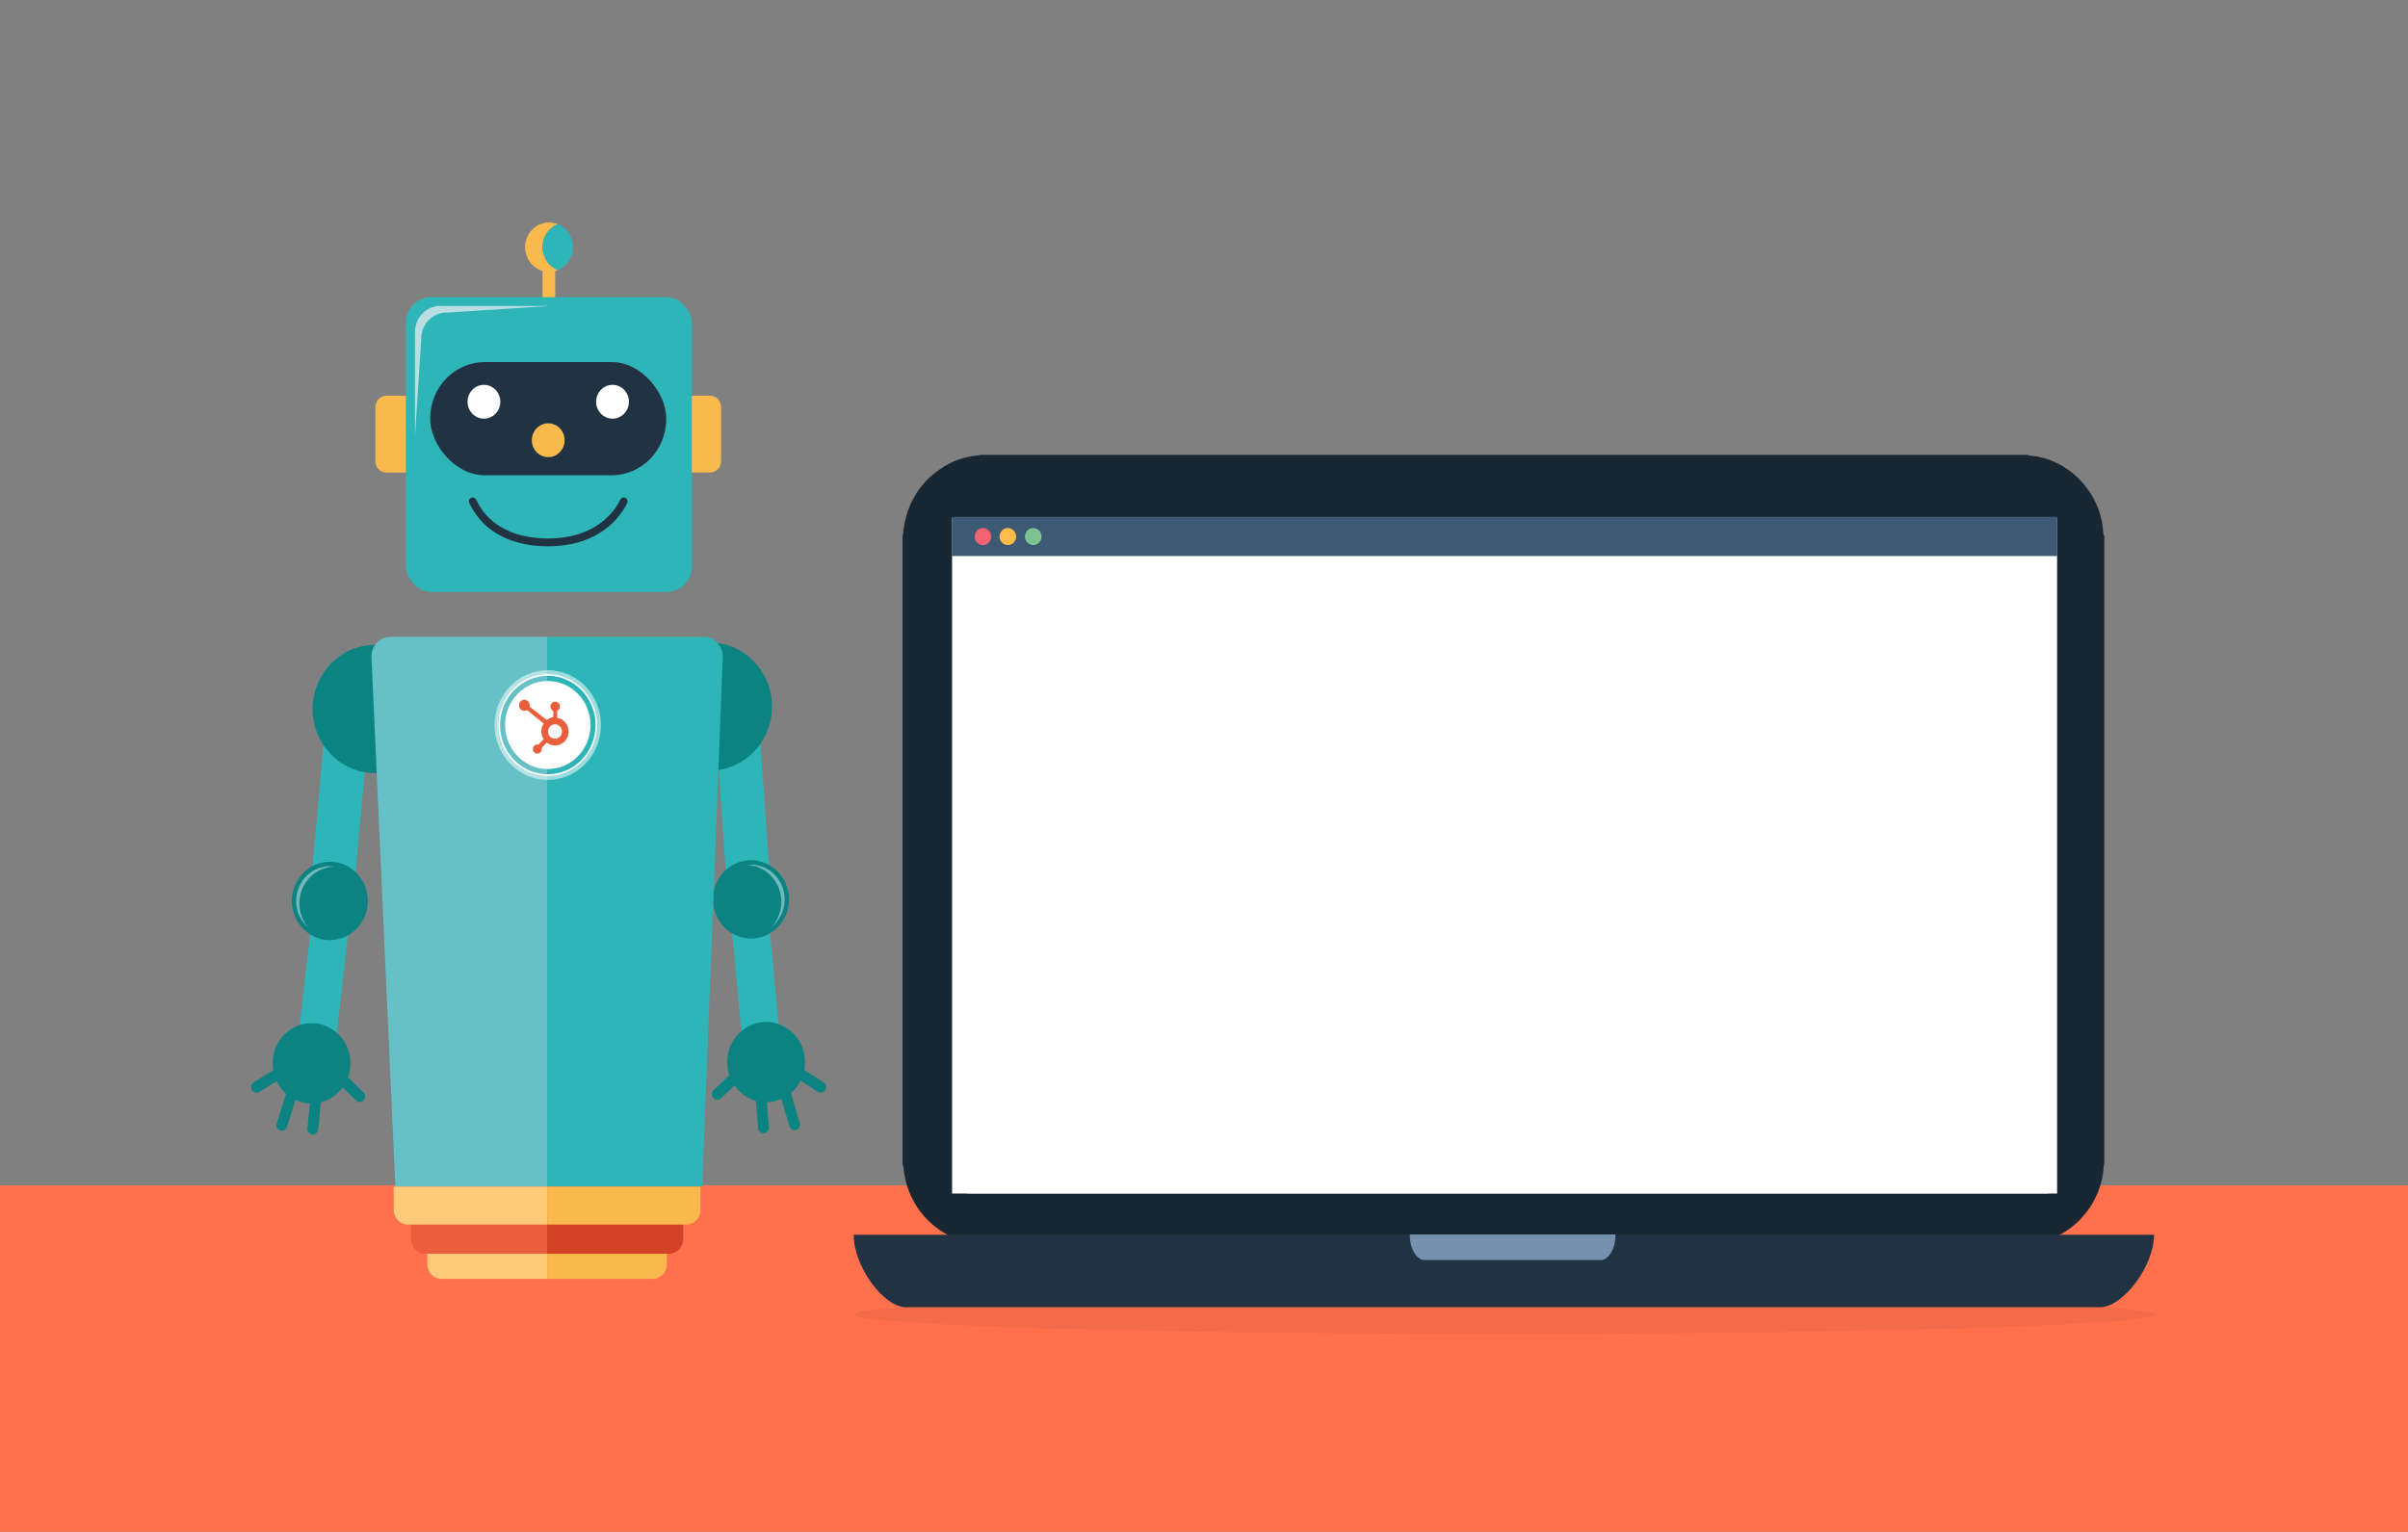
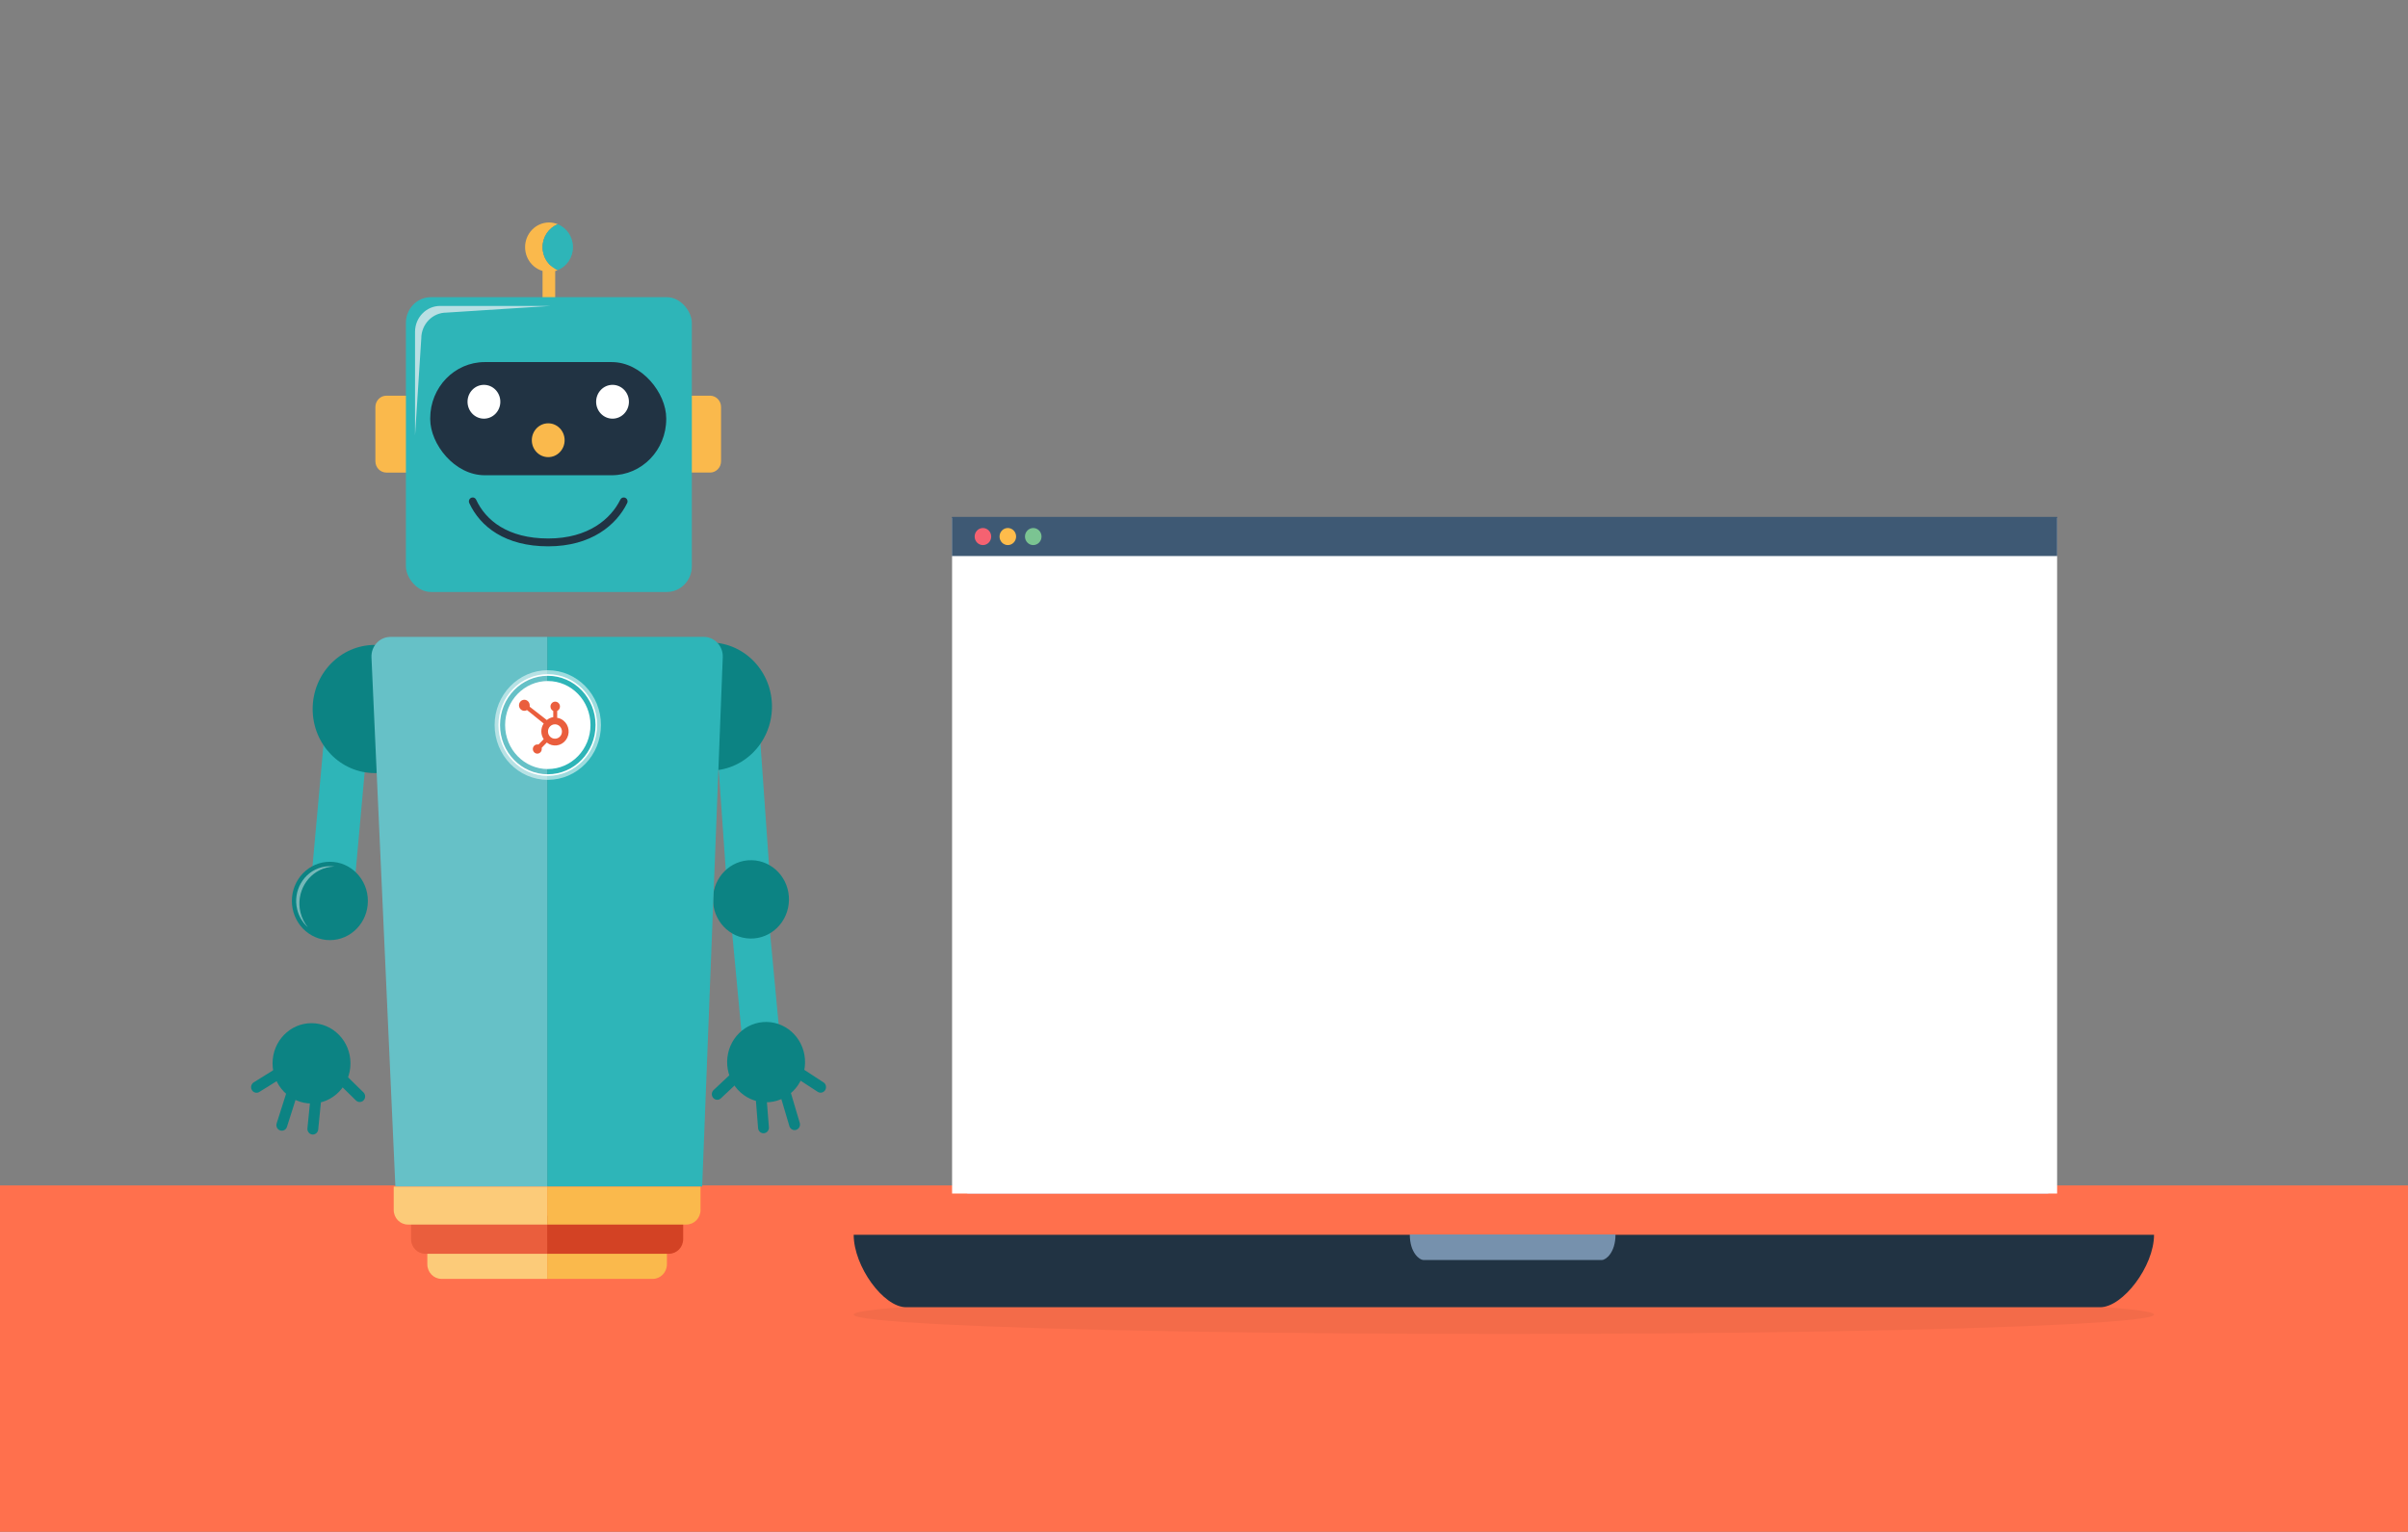
<svg xmlns="http://www.w3.org/2000/svg" id="hubspot_header_1188x756px_less_animation" viewBox="0 0 1188.1 756" shape-rendering="geometricPrecision" text-rendering="geometricPrecision" width="1188.1" height="756">
  <rect x="0" y="0" width="1188.1" height="756" fill="#808080" stroke="none" />
  <style>
#hubspot_header_1188x756px_less_animation-s-g4 {animation: hubspot_header_1188x756px_less_animation-s-g4_c_o 9000ms linear 1 normal forwards}@keyframes hubspot_header_1188x756px_less_animation-s-g4_c_o { 0% {opacity: 0} 33.333% {opacity: 0} 55.556% {opacity: 1} 100% {opacity: 1}} #hubspot_header_1188x756px_less_animation-s-circle7 {animation: hubspot_header_1188x756px_less_animation-s-circle7_c_o 9000ms linear 1 normal forwards}@keyframes hubspot_header_1188x756px_less_animation-s-circle7_c_o { 0% {opacity: 0} 60% {opacity: 0} 80% {opacity: 1} 100% {opacity: 1}} #hubspot_header_1188x756px_less_animation-s-g6 {animation: hubspot_header_1188x756px_less_animation-s-g6_c_o 9000ms linear 1 normal forwards}@keyframes hubspot_header_1188x756px_less_animation-s-g6_c_o { 0% {opacity: 0} 60% {opacity: 0} 80% {opacity: 1} 100% {opacity: 1}} #hubspot_header_1188x756px_less_animation-s-g13 {animation: hubspot_header_1188x756px_less_animation-s-g13_c_o 9000ms linear 1 normal forwards}@keyframes hubspot_header_1188x756px_less_animation-s-g13_c_o { 0% {opacity: 0} 60% {opacity: 0} 80% {opacity: 1} 100% {opacity: 1}} #hubspot_header_1188x756px_less_animation-s-path34 {animation: hubspot_header_1188x756px_less_animation-s-path34_c_o 9000ms linear 1 normal forwards}@keyframes hubspot_header_1188x756px_less_animation-s-path34_c_o { 0% {opacity: 0} 60% {opacity: 0} 80% {opacity: 1} 100% {opacity: 1}} #hubspot_header_1188x756px_less_animation-s-path35 {animation: hubspot_header_1188x756px_less_animation-s-path35_c_o 9000ms linear 1 normal forwards}@keyframes hubspot_header_1188x756px_less_animation-s-path35_c_o { 0% {opacity: 0} 60% {opacity: 0} 80% {opacity: 1} 100% {opacity: 1}} #hubspot_header_1188x756px_less_animation-s-circle11 {animation: hubspot_header_1188x756px_less_animation-s-circle11_c_o 9000ms linear 1 normal forwards}@keyframes hubspot_header_1188x756px_less_animation-s-circle11_c_o { 0% {opacity: 0} 60% {opacity: 0} 80% {opacity: 1} 100% {opacity: 1}} #hubspot_header_1188x756px_less_animation-u-hubspot_sprocket_white_-2 {animation: hubspot_header_1188x756px_less_animation-u-hubspot_sprocket_white_-2_c_o 9000ms linear 1 normal forwards}@keyframes hubspot_header_1188x756px_less_animation-u-hubspot_sprocket_white_-2_c_o { 0% {opacity: 0} 60% {opacity: 0} 80% {opacity: 1} 100% {opacity: 1}} #hubspot_header_1188x756px_less_animation-s-g14_to {animation: hubspot_header_1188x756px_less_animation-s-g14_to__to 9000ms linear 1 normal forwards}@keyframes hubspot_header_1188x756px_less_animation-s-g14_to__to { 0% {transform: translate(244.305px,398.432px)} 32.222% {transform: translate(244.305px,441.279px)} 66.667% {transform: translate(244.305px,380.841px)} 100% {transform: translate(244.305px,441.279px)}} #hubspot_header_1188x756px_less_animation-u-ebene_15_tr {animation: hubspot_header_1188x756px_less_animation-u-ebene_15_tr__tr 9000ms linear 1 normal forwards}@keyframes hubspot_header_1188x756px_less_animation-u-ebene_15_tr__tr { 0% {transform: translate(333.186px,340.846px) rotate(0.998deg)} 18.889% {transform: translate(333.186px,340.846px) rotate(0.998deg)} 40% {transform: translate(333.186px,340.846px) rotate(-30.523deg)} 64.444% {transform: translate(333.186px,340.846px) rotate(-10.895deg)} 100% {transform: translate(333.186px,340.846px) rotate(-10.895deg)}} #hubspot_header_1188x756px_less_animation-s-line5 {animation: hubspot_header_1188x756px_less_animation-s-line5_c_o 9000ms linear 1 normal forwards}@keyframes hubspot_header_1188x756px_less_animation-s-line5_c_o { 0% {opacity: 0} 48.889% {opacity: 0} 60% {opacity: 1} 100% {opacity: 1}} #hubspot_header_1188x756px_less_animation-s-line6 {animation: hubspot_header_1188x756px_less_animation-s-line6_c_o 9000ms linear 1 normal forwards}@keyframes hubspot_header_1188x756px_less_animation-s-line6_c_o { 0% {opacity: 0} 48.889% {opacity: 0} 60% {opacity: 1} 100% {opacity: 1}} #hubspot_header_1188x756px_less_animation-s-line7 {animation: hubspot_header_1188x756px_less_animation-s-line7_c_o 9000ms linear 1 normal forwards}@keyframes hubspot_header_1188x756px_less_animation-s-line7_c_o { 0% {opacity: 0} 75.556% {opacity: 0} 86.667% {opacity: 1} 100% {opacity: 1}} #hubspot_header_1188x756px_less_animation-s-line8 {animation: hubspot_header_1188x756px_less_animation-s-line8_c_o 9000ms linear 1 normal forwards}@keyframes hubspot_header_1188x756px_less_animation-s-line8_c_o { 0% {opacity: 0} 75.556% {opacity: 0} 86.667% {opacity: 1} 100% {opacity: 1}}
</style>
  <g id="hubspot_header_1188x756px_less_animation-s-g1" transform="matrix(.861 0 0 0.888 62.881 16.655)">
    <g id="hubspot_header_1188x756px_less_animation-u-ebene_12" transform="matrix(1.373 0 0 2.283-152.112-1614.043)">
      <rect id="hubspot_header_1188x756px_less_animation-s-rect1" width="1118.18" height="134.08" rx="0" ry="0" transform="translate(0 987.35)" fill="#ff704d" />
    </g>
    <g id="hubspot_header_1188x756px_less_animation-u-ebene_10" transform="matrix(1.018 0 0 1.018 51.444-370.296)">
      <g id="hubspot_header_1188x756px_less_animation-s-g2">
-         <path id="hubspot_header_1188x756px_less_animation-s-path1" d="M1062.28,638.07v342.17c0,.49-.25.93-.29,1.42-.25,2.01-.29,4.02-.69,5.98-4.36,21.58-23.38,37.04-45.39,36.91h-582.77c-3.12.03-6.24-.23-9.31-.78-20.32-3.68-35.68-20.47-37.55-41.03-.11-.67-.28-1.32-.49-1.96v-343.15c.14-.26.26-.54.34-.83c0-1.52.29-2.99.59-4.51c2.05-12.55,9.27-23.66,19.9-30.64c6.53-4.53,14.18-7.19,22.11-7.7.3-.08.6-.17.88-.29h589.09c.34.12.68.21,1.03.29c1.81.25,3.63.39,5.44.74c9.44,1.86,18.04,6.7,24.51,13.82c7.3,7.7,11.58,17.78,12.06,28.38.15.4.33.8.54,1.18Z" fill="#192733" />
        <rect id="hubspot_header_1188x756px_less_animation-s-rect2" width="608.51" height="368.79" rx="0" ry="0" transform="translate(422.2 628.16)" fill="#c4c1e4" />
        <rect id="hubspot_header_1188x756px_less_animation-s-rect3" width="622.04" height="368.79" rx="0" ry="0" transform="translate(413.67 628.16)" fill="#fff" />
        <rect id="hubspot_header_1188x756px_less_animation-s-rect4" width="622.18" height="21.37" rx="0" ry="0" transform="translate(413.58 627.53)" fill="#3e5974" />
        <circle id="hubspot_header_1188x756px_less_animation-s-circle1" r="4.66" transform="translate(431.03 638.26)" fill="#f56271" />
        <circle id="hubspot_header_1188x756px_less_animation-s-circle2" r="4.66" transform="translate(445.05 638.26)" fill="#ffbc4b" />
        <circle id="hubspot_header_1188x756px_less_animation-s-circle3" r="4.66" transform="translate(459.36 638.26)" fill="#7bc492" />
        <g id="hubspot_header_1188x756px_less_animation-s-g3" opacity="0.05">
          <ellipse id="hubspot_header_1188x756px_less_animation-s-ellipse1" rx="366" ry="10.59" transform="translate(724.28 1063.04)" />
        </g>
        <path id="hubspot_header_1188x756px_less_animation-s-path2" d="M387.74,1059.02h672.23c12.7,0,30.3-22.3,30.3-39.56h-731.99c0,17.26,16.77,39.56,29.46,39.56Z" fill="#213343" />
        <path id="hubspot_header_1188x756px_less_animation-s-path3" d="M731.33,1019.31h-60c0,10.1,5.59,13.92,7.55,13.92h100.64c2.01,0,7.6-3.82,7.6-13.92h-55.79Z" fill="#7691ad" />
      </g>
    </g>
    <g id="hubspot_header_1188x756px_less_animation-u-ebene_11" transform="matrix(1.018 0 0 1.018 71.576-369.125)">
      <g id="hubspot_header_1188x756px_less_animation-s-g4" opacity="0">
        <g id="hubspot_header_1188x756px_less_animation-s-g5">
          <circle id="hubspot_header_1188x756px_less_animation-s-circle4" r="68.49" transform="translate(602.93 740.58)" fill="#b9dfe3" />
          <path id="hubspot_header_1188x756px_less_animation-s-path4" d="M604.43,762.19v0c-4.33,0-8.58-1.16-12.33-3.33v13.61h24.97v-13.78c-3.82,2.29-8.19,3.5-12.64,3.5Z" fill="#f9ccc2" />
          <path id="hubspot_header_1188x756px_less_animation-s-path5" style="isolation:isolate" d="M592.1,767.69l1.96,1.94c1.07,1.06,2.69,1.33,4.05.67.61-.32.8-.63.72-.97-.2-1.06.2-2.14,1.03-2.82l.15-.13c.55-.57.54-1.47-.03-2.03-.17-.17-.39-.29-.62-.35-2.31-.74-4.31-2.22-5.69-4.21-.53-.25-1.05-.53-1.56-.82v8.72Z" opacity="0.31" fill="#ee795c" />
          <path id="hubspot_header_1188x756px_less_animation-s-path6" style="isolation:isolate" d="M604.43,762.19v0c-4.33,0-8.58-1.16-12.33-3.33v.7c5.65,5.12,17.19,4.64,17.19,4.64c2.6.11,5.21-.08,7.77-.57v-4.93c-3.82,2.29-8.19,3.5-12.64,3.5Z" opacity="0.68" fill="#ee795c" />
          <path id="hubspot_header_1188x756px_less_animation-s-path7" d="M604.43,690.1v0c-13.67,0-24.76,11.08-24.76,24.76v22.59c0,13.67,11.08,24.76,24.76,24.76v0c13.66-.01,24.73-11.09,24.73-24.76v-22.59c0-13.66-11.07-24.74-24.73-24.76Z" fill="#f9ccc2" />
          <path id="hubspot_header_1188x756px_less_animation-s-path8" style="isolation:isolate" d="M604.41,690.06v0c-2.27,0-4.53.3-6.72.91c10.66,3.02,18.03,12.75,18.03,23.83v22.65c0,11.08-7.37,20.81-18.03,23.83c2.19.61,4.45.92,6.72.93v0c13.66-.01,24.73-11.09,24.73-24.76v-22.65c0-13.66-11.07-24.73-24.73-24.73Z" opacity="0.31" fill="#ee795c" />
          <path id="hubspot_header_1188x756px_less_animation-s-path9" style="isolation:isolate" d="M599.86,729.73c.17,2.54,2.37,4.46,4.92,4.29c2.3-.16,4.14-1.99,4.29-4.29h-9.21Z" opacity="0.31" fill="#ee795c" />
          <path id="hubspot_header_1188x756px_less_animation-s-path10" d="M617.81,765.82c-7.59,6.95-19.23,6.95-26.82,0-13.84,5.2-23.44,17.92-24.65,32.66c23.38,14.78,53.34,14.04,75.97-1.85-1.86-14-11.28-25.85-24.5-30.8Z" fill="#545ea6" />
          <path id="hubspot_header_1188x756px_less_animation-s-path11" d="M604.39,774.25c6.08,0,11.82-2.77,15.59-7.54-.72-.32-1.43-.61-2.11-.88-7.59,6.95-19.23,6.95-26.82,0-.74.27-1.45.57-2.11.88c3.73,4.73,9.42,7.51,15.44,7.54Z" fill="#8285c0" />
          <path id="hubspot_header_1188x756px_less_animation-s-path12" style="isolation:isolate" d="M579.69,730.95c0,0,.36-.59.78-1.39.88-1.67,2.58-2.75,4.47-2.84c1.39-.06,2.65-.87,3.29-2.11c0,0,4.66-3.29,8.01-1.58.97.51,2.17.13,2.67-.84.08-.15.13-.3.17-.47.4-2.09.4-4.23,0-6.32-1.43-.94-3.09-1.46-4.8-1.52-.87,0-1.73.16-2.53.48-.72.27-2.11.4-3.9-1.29-2.25-.84-4.75.3-5.58,2.55-.13.35-.22.72-.25,1.09c0,0-1.9,1.81-2.32,14.22Z" opacity="0.31" fill="#ee795c" />
          <path id="hubspot_header_1188x756px_less_animation-s-path13" d="M611.72,742.33c0,0-1.03-2.11,2.61-1.96c1.62.14,3.26.07,4.87-.19c2.11-.4,5.65,0,7.98,4.61c0,0,2.21,7.61-10.81,3.18.08,0,3.03-2.7-4.66-5.65Z" fill="#f9ccc2" />
          <path id="hubspot_header_1188x756px_less_animation-s-path14" style="isolation:isolate" d="M592.76,709.8c-.09-1.48-1.36-2.6-2.83-2.51s-2.6,1.36-2.51,2.83c.07,1.11.82,2.07,1.89,2.4.01.28.12.55.29.76.47.62,1.36.74,1.98.27.53-.4.71-1.12.42-1.72.53-.54.8-1.27.76-2.02Z" opacity="0.31" fill="#ee795c" />
          <path id="hubspot_header_1188x756px_less_animation-s-path15" d="M621.68,710.09v19.15c.02,2.4,1.98,4.34,4.38,4.34v0c2.42,0,4.38-1.96,4.38-4.38v0-19.11h-8.76Z" fill="#0c8383" />
          <path id="hubspot_header_1188x756px_less_animation-s-path16" d="M577.78,713.86v15.36c.03,2.43,2.02,4.37,4.45,4.36v0c2.43-.01,4.39-1.98,4.4-4.4v-15.32h-8.85Z" fill="#0c8383" />
          <path id="hubspot_header_1188x756px_less_animation-s-path17" d="M632.79,749.62c3.52-3.67,3.99-9.31,1.12-13.5c3.42-4.64,2.57-11.14-1.92-14.75v-7.08c-.05-4.51-1.22-8.93-3.41-12.87v0l-.42-.76v-.11c-.11-.21-.23-.41-.36-.61v-.13c-.29-.48-.61-.95-.93-1.39v-.13l-.65-.53v0c-.17-.21-.34-.44-.53-.65v0c-.15-.19-.32-.36-.48-.55v-.13c-.36-.42-.74-.8-1.14-1.2l-.13-.11c-.15-.17-.32-.32-.48-.48l-.13-.11-.61-.55v0l-.61-.51-.15-.13-.51-.38v0c.15-9.07-7.08-16.55-16.16-16.71-.15,0-.3,0-.45,0v0c-9.06,0-16.41,7.33-16.43,16.39-6.78,5.12-10.77,13.12-10.77,21.62v8.76l3.94-7.82c7.18,8.06,19.54,8.78,27.6,1.6.56-.5,1.1-1.03,1.6-1.6l.19,2.76c5.01,3.88,12.01,3.88,17.02,0c0,0,1.35,1.88,1.26,1.85v17.53c-.04,8.31-4.26,16.05-11.23,20.58v0l-1.07.65v0l-1.12.63v0v2.57c0,2.08-.68,4.1-1.94,5.75l-.32.42c-.67.88-1.49,1.64-2.42,2.25-3.07,2.06-4.53,5.82-3.67,9.42.15,4.74,4.02,8.52,8.76,8.55v0c12.54-.06,22.67-10.24,22.67-22.77v0c.05-5.87-2.16-11.53-6.15-15.82Zm-20.6,29.77" fill="#2eb5b8" />
-           <path id="hubspot_header_1188x756px_less_animation-s-path18" d="M629.24,721.38v0c1.82,0,3.3,1.48,3.3,3.31v10.15c0,1.83-1.48,3.31-3.3,3.31v0c-1.82,0-3.3-1.48-3.3-3.31v-10.15c0-1.83,1.48-3.31,3.3-3.31Z" fill="#f9ccc2" />
          <path id="hubspot_header_1188x756px_less_animation-s-path19" style="isolation:isolate" d="M629.24,721.38v0c1.82,0,3.3,1.48,3.3,3.31v10.15c0,1.83-1.48,3.31-3.3,3.31v0c-1.82,0-3.3-1.48-3.3-3.31v-10.15c0-1.83,1.48-3.31,3.3-3.31Z" opacity="0.31" fill="#ee795c" />
          <circle id="hubspot_header_1188x756px_less_animation-s-circle5" r="2.3" transform="translate(629.25 736.66)" fill="#213343" />
          <path id="hubspot_header_1188x756px_less_animation-s-path20" d="M579.6,721.38v0c1.82,0,3.3,1.48,3.3,3.31v10.15c0,1.83-1.48,3.31-3.3,3.31v0c-1.82,0-3.3-1.48-3.3-3.31v-10.15c0-1.83,1.48-3.31,3.3-3.31Z" fill="#f9ccc2" />
          <circle id="hubspot_header_1188x756px_less_animation-s-circle6" r="2.3" transform="translate(579.44 736.66)" fill="#213343" />
          <path id="hubspot_header_1188x756px_less_animation-s-path21" d="M602.93,810.63c-38.69,0-70.05-31.36-70.05-70.05s31.36-70.05,70.05-70.05s70.05,31.36,70.05,70.05c-.03,38.67-31.38,70.02-70.05,70.05Zm0-136.94c-36.98,0-66.96,29.98-66.96,66.96s29.98,66.96,66.96,66.96s66.96-29.98,66.96-66.96v0c-.01-36.98-29.97-66.97-66.96-67.02v.06Z" fill="#e8eff5" />
          <path id="hubspot_header_1188x756px_less_animation-s-path22" d="M645.55,710.2c2.95-.52,5.26-2.81,5.81-5.75.03-.06.1-.09.17-.07.03.01.05.04.07.07.55,2.94,2.87,5.23,5.81,5.75.06.03.09.1.07.17-.01.03-.04.05-.07.07-2.95.53-5.27,2.83-5.81,5.77-.03.06-.1.09-.17.07-.03-.01-.05-.04-.07-.07-.54-2.95-2.86-5.26-5.81-5.79-.06-.04-.07-.12-.04-.18c0-.01.02-.03.04-.04Z" fill="#8285c0" />
          <path id="hubspot_header_1188x756px_less_animation-s-path23" d="M635.21,716.73c2.94-.52,5.26-2.81,5.81-5.75c0-.15.19-.15.21,0c.56,2.94,2.87,5.23,5.81,5.75.06.03.09.1.07.17-.01.03-.04.05-.07.07-2.97.53-5.29,2.85-5.84,5.81c0,.06-.05.11-.11.1-.06,0-.1-.05-.1-.1-.55-2.94-2.87-5.24-5.81-5.77-.08,0-.13-.07-.13-.15s.07-.13.15-.13Z" fill="#545ea6" />
          <path id="hubspot_header_1188x756px_less_animation-s-path24" d="M644.56,726.23c2.95-.53,5.26-2.83,5.81-5.77.03-.06.1-.09.17-.07.03.01.05.04.07.07.55,2.94,2.87,5.24,5.81,5.77.06,0,.11.05.1.11c0,.06-.05.1-.1.1-2.95.53-5.26,2.83-5.81,5.77-.03.06-.1.09-.17.07-.03-.01-.05-.04-.07-.07-.55-2.94-2.87-5.24-5.81-5.77-.06,0-.11-.05-.1-.11c0-.06.05-.1.1-.1Z" fill="#fff" />
        </g>
        <path id="hubspot_header_1188x756px_less_animation-s-path25" d="M894.17,692.83h-214.94l24.42,25.96v59.05c0,9.4,7.62,17.02,17.02,17.02h173.51c9.4,0,17.02-7.62,17.02-17.02v-67.99c0-9.4-7.62-17.02-17.02-17.02Z" fill="#dae2eb" />
      </g>
      <circle id="hubspot_header_1188x756px_less_animation-s-circle7" r="68.49" transform="translate(841.14 896.35)" opacity="0" fill="#ffeac8" />
      <g id="hubspot_header_1188x756px_less_animation-s-g6" transform="translate(0 0.64)" opacity="0">
        <g id="hubspot_header_1188x756px_less_animation-s-g7">
          <g id="hubspot_header_1188x756px_less_animation-s-g8">
            <g id="hubspot_header_1188x756px_less_animation-s-g9">
              <path id="hubspot_header_1188x756px_less_animation-s-path26" d="M806.92,877.41h1.89v17.23h-1.89c-3.41,0-6.19-2.77-6.19-6.19v-4.86c0-3.41,2.77-6.19,6.19-6.19Z" fill="#fab94c" />
              <path id="hubspot_header_1188x756px_less_animation-s-path27" d="M878.73,877.41h1.89v17.23h-1.89c-3.41,0-6.19-2.77-6.19-6.19v-4.86c0-3.41,2.77-6.19,6.19-6.19Z" transform="matrix(-1 0 0-1 1753.17 1772.05)" fill="#fab94c" />
              <rect id="hubspot_header_1188x756px_less_animation-s-rect5" width="2.92" height="7.84" rx="0" ry="0" transform="translate(839.37 848.27)" fill="#fab94c" />
              <g id="hubspot_header_1188x756px_less_animation-s-g10">
                <rect id="hubspot_header_1188x756px_less_animation-s-rect6" width="66.08" height="66.08" rx="14.05" ry="14.05" transform="translate(807.79 855.33)" fill="#2eb5b8" />
                <path id="hubspot_header_1188x756px_less_animation-s-path28" d="M811.34,864.59c0-3.21,2.6-5.8,5.8-5.8l24.14-1.5h-25.59c-3.21,0-5.8,2.6-5.8,5.8v23.23l1.44-21.74Z" fill="#b9dfe3" />
              </g>
              <g id="hubspot_header_1188x756px_less_animation-s-g11">
                <path id="hubspot_header_1188x756px_less_animation-s-path29" d="M839.37,844.12c0-2.34,1.46-4.34,3.52-5.15-.63-.25-1.31-.39-2.02-.39-3.06,0-5.54,2.48-5.54,5.54s2.48,5.54,5.54,5.54c.71,0,1.39-.14,2.02-.39-2.06-.81-3.52-2.81-3.52-5.15Z" fill="#fab94c" />
                <path id="hubspot_header_1188x756px_less_animation-s-path30" d="M846.4,844.12c0-2.34-1.46-4.34-3.52-5.15-2.06.81-3.52,2.81-3.52,5.15s1.46,4.34,3.52,5.15c2.06-.81,3.52-2.81,3.52-5.15Z" fill="#2eb5b8" />
              </g>
            </g>
            <rect id="hubspot_header_1188x756px_less_animation-s-rect7" width="54.55" height="25.36" rx="10.43" ry="10.43" transform="translate(813.4 869.88)" fill="#213343" />
            <g id="hubspot_header_1188x756px_less_animation-s-g12">
              <circle id="hubspot_header_1188x756px_less_animation-s-circle8" r="3.79" transform="translate(825.82 878.77)" fill="#fff" />
              <circle id="hubspot_header_1188x756px_less_animation-s-circle9" r="3.79" transform="translate(855.54 878.77)" fill="#fff" />
            </g>
          </g>
          <circle id="hubspot_header_1188x756px_less_animation-s-circle10" r="3.79" transform="translate(840.68 887.39)" fill="#fab94c" />
        </g>
        <path id="hubspot_header_1188x756px_less_animation-s-path31" d="M858.13,901.1c-2.32,4.58-7.81,9.2-17.45,9.2s-15.08-4.23-17.45-9.2" fill="none" stroke="#213343" stroke-width="1.76" stroke-linecap="round" stroke-miterlimit="10" />
      </g>
      <g id="hubspot_header_1188x756px_less_animation-s-g13" transform="translate(0 0.64)" opacity="0">
        <path id="hubspot_header_1188x756px_less_animation-s-path32" d="M800.52,951.05l-.7-14.94c-.14-2.52,1.86-4.64,4.38-4.64h36.24v33.65l-14.35-2.71-14.95-4.72-10.62-6.65Z" fill="#66c1c7" />
        <path id="hubspot_header_1188x756px_less_animation-s-path33" d="M840.45,964.2v-32.72h36.18c2.51,0,4.5,2.1,4.38,4.6l-.67,16.74-14.21,7.12-13.24,3.56-12.44.69Z" fill="#2eb5b8" />
      </g>
      <path id="hubspot_header_1188x756px_less_animation-s-path34" d="M841.14,965.76c-38.69,0-70.05-31.36-70.05-70.05s31.36-70.05,70.05-70.05s70.05,31.36,70.05,70.05c-.03,38.67-31.38,70.02-70.05,70.05Zm0-136.94c-36.98,0-66.96,29.98-66.96,66.96s29.98,66.96,66.96,66.96s66.96-29.98,66.96-66.96v0c-.01-36.98-29.97-66.97-66.96-67.02v.06Z" opacity="0" fill="#e8eff5" />
      <path id="hubspot_header_1188x756px_less_animation-s-path35" d="M556.14,842.27h129.49c0,0,44.03,0,44.03,0h41.43c0,0-24.42,25.96-24.42,25.96v59.05c0,9.4-7.62,17.02-17.02,17.02h-173.51c-9.4,0-17.02-7.62-17.02-17.02v-67.99c0-9.4,7.62-17.02,17.02-17.02Z" transform="translate(0 0.64)" opacity="0" fill="#dae2eb" />
      <circle id="hubspot_header_1188x756px_less_animation-s-circle11" r="9.79" transform="translate(840.67 946.86)" opacity="0" fill="#fff" />
-       <circle id="hubspot_header_1188x756px_less_animation-s-circle12" r="11.13" transform="translate(840.67 946.86)" fill="none" stroke="#fff" stroke-width="0.37" stroke-miterlimit="10" />
      <circle id="hubspot_header_1188x756px_less_animation-s-circle13" r="11.67" transform="translate(840.67 946.86)" opacity="0.53" fill="none" stroke="#fff" stroke-width="1.04" stroke-miterlimit="10" />
      <g id="hubspot_header_1188x756px_less_animation-u-hubspot_sprocket_white_-2" opacity="0">
        <path id="hubspot_header_1188x756px_less_animation-s-path36" d="M842.82,945.1v-1.38c.39-.17.64-.55.63-.98v0c0-.6-.49-1.09-1.09-1.09v0c-.6,0-1.09.49-1.09,1.09v0c0,.42.25.81.63.98v1.38c-.54.08-1.05.31-1.47.65l-3.93-2.96c.01-.11.01-.21,0-.32c0-.68-.55-1.23-1.23-1.23s-1.23.55-1.23,1.23.55,1.23,1.23,1.23v0c.21,0,.42-.05.61-.17l3.83,2.99c-.73,1.05-.73,2.44,0,3.49l-1.17,1.17c-.09-.01-.18-.01-.28,0-.56,0-1.03.44-1.03,1.01c0,.56.44,1.03,1.01,1.03s1.03-.44,1.03-1.01c0,0,0,0,0-.01.02-.1.02-.19,0-.29l1.16-1.16c1.35,1.05,3.3.81,4.35-.54s.81-3.3-.54-4.35c-.42-.33-.93-.55-1.46-.62m-.47,4.66c-.88,0-1.6-.7-1.61-1.58c0-.88.7-1.6,1.58-1.61.88,0,1.6.7,1.61,1.58c0,0,0,.02,0,.03c0,.87-.71,1.58-1.58,1.58v0" fill="#ea5e3d" />
      </g>
    </g>
    <g id="hubspot_header_1188x756px_less_animation-s-g14_to" transform="translate(244.305,398.432)">
      <g id="hubspot_header_1188x756px_less_animation-s-g14" transform="translate(-244.305,-398.432)">
        <g id="hubspot_header_1188x756px_less_animation-u-ebene_15_tr" transform="translate(333.186,340.846) rotate(0.998)">
          <g id="hubspot_header_1188x756px_less_animation-u-ebene_15" transform="scale(1.018,1.018) translate(-276.466,-644.808)">
            <g id="hubspot_header_1188x756px_less_animation-s-g15" transform="matrix(1 0.003-.003 1 2.054 6.579)">
              <line id="hubspot_header_1188x756px_less_animation-s-line1" x1="299.77" y1="763.03" x2="309.91" y2="849.38" fill="none" stroke="#2eb5b8" stroke-width="21.23" stroke-miterlimit="10" />
              <line id="hubspot_header_1188x756px_less_animation-s-line2" x1="293.3" y1="680.48" x2="302.87" y2="783.14" fill="none" stroke="#2eb5b8" stroke-width="24.47" stroke-miterlimit="10" />
              <circle id="hubspot_header_1188x756px_less_animation-s-circle14" r="34.99" transform="translate(277.52 669.88)" fill="#0c8383" />
              <circle id="hubspot_header_1188x756px_less_animation-s-circle15" r="21.39" transform="translate(302.83 774.67)" fill="#0c8383" />
              <circle id="hubspot_header_1188x756px_less_animation-s-circle16" r="21.93" transform="translate(313.16 863.33)" fill="#0c8383" />
-               <path id="hubspot_header_1188x756px_less_animation-s-path37" d="M319.37,780.92c-.77,3.08-2.22,5.82-4.14,8.1c2.86-2.47,5.01-5.8,6-9.74c2.54-10.16-3.64-20.46-13.8-23-2.43-.61-4.87-.71-7.21-.39c1.48.03,2.99.22,4.49.6c10.8,2.7,17.36,13.64,14.66,24.44Z" fill="#75b8b8" />
              <polyline id="hubspot_header_1188x756px_less_animation-s-polyline1" points="286.03,881.39 297.74,870.27 310.04,875.82 312.42,899.14" fill="none" stroke="#0c8383" stroke-width="6.11" stroke-linecap="round" stroke-miterlimit="10" />
              <polyline id="hubspot_header_1188x756px_less_animation-s-polyline2" points="329.88,897.05 322.14,873.48 329.22,867.35 344.11,876.33" fill="none" stroke="#0c8383" stroke-width="6.11" stroke-linecap="round" stroke-miterlimit="10" />
            </g>
          </g>
        </g>
        <g id="hubspot_header_1188x756px_less_animation-u-chatbot" transform="matrix(1.018 0 0 1.018 53.784-306.632)">
          <g id="hubspot_header_1188x756px_less_animation-s-g16">
-             <line id="hubspot_header_1188x756px_less_animation-s-line3" x1="64.17" y1="763.03" x2="54.03" y2="849.38" fill="none" stroke="#2eb5b8" stroke-width="21.23" stroke-miterlimit="10" />
            <line id="hubspot_header_1188x756px_less_animation-s-line4" x1="70.64" y1="680.48" x2="61.07" y2="783.14" fill="none" stroke="#2eb5b8" stroke-width="24.47" stroke-miterlimit="10" />
            <circle id="hubspot_header_1188x756px_less_animation-s-circle17" r="34.99" transform="translate(86.42 669.88)" fill="#0c8383" />
            <circle id="hubspot_header_1188x756px_less_animation-s-circle18" r="21.39" transform="translate(61.12 774.67)" fill="#0c8383" />
            <circle id="hubspot_header_1188x756px_less_animation-s-circle19" r="21.93" transform="translate(50.78 863.33)" fill="#0c8383" />
            <path id="hubspot_header_1188x756px_less_animation-s-path38" d="M44.57,780.92c.77,3.08,2.22,5.82,4.14,8.1-2.86-2.47-5.01-5.8-6-9.74-2.54-10.16,3.64-20.46,13.8-23c2.43-.61,4.87-.71,7.21-.39-1.48.03-2.99.22-4.49.6-10.8,2.7-17.36,13.64-14.66,24.44Z" fill="#75b8b8" />
            <polyline id="hubspot_header_1188x756px_less_animation-s-polyline3" points="77.91,881.39 66.2,870.27 53.91,875.82 51.52,899.14" fill="none" stroke="#0c8383" stroke-width="6.11" stroke-linecap="round" stroke-miterlimit="10" />
            <polyline id="hubspot_header_1188x756px_less_animation-s-polyline4" points="34.06,897.05 41.8,873.48 34.72,867.35 19.83,876.33" fill="none" stroke="#0c8383" stroke-width="6.11" stroke-linecap="round" stroke-miterlimit="10" />
          </g>
          <g id="hubspot_header_1188x756px_less_animation-s-g17">
            <g id="hubspot_header_1188x756px_less_animation-s-g18">
              <g id="hubspot_header_1188x756px_less_animation-s-g19">
                <g id="hubspot_header_1188x756px_less_animation-s-g20">
                  <path id="hubspot_header_1188x756px_less_animation-s-path39" d="M92.93,498.82h13.48v41.98h-13.48c-3.41,0-6.19-2.77-6.19-6.19v-29.6c0-3.41,2.77-6.19,6.19-6.19Z" fill="#fab94c" />
                  <path id="hubspot_header_1188x756px_less_animation-s-path40" d="M267.85,498.82h13.48v41.98h-13.48c-3.41,0-6.19-2.77-6.19-6.19v-29.6c0-3.41,2.77-6.19,6.19-6.19Z" transform="matrix(-1 0 0-1 542.98 1039.61)" fill="#fab94c" />
                  <rect id="hubspot_header_1188x756px_less_animation-s-rect8" width="7.12" height="19.1" rx="0" ry="0" transform="translate(180.84 427.84)" fill="#fab94c" />
                  <g id="hubspot_header_1188x756px_less_animation-s-g21">
                    <rect id="hubspot_header_1188x756px_less_animation-s-rect9" width="160.95" height="160.95" rx="14.05" ry="14.05" transform="translate(103.92 445.03)" fill="#2eb5b8" />
                    <path id="hubspot_header_1188x756px_less_animation-s-path41" d="M112.57,467.6c0-7.81,6.33-14.14,14.14-14.14l58.81-3.65h-62.32c-7.81,0-14.14,6.33-14.14,14.14v56.59l3.51-52.94Z" fill="#b9dfe3" />
                  </g>
                  <g id="hubspot_header_1188x756px_less_animation-s-g22">
                    <path id="hubspot_header_1188x756px_less_animation-s-path42" d="M180.84,417.73c0-5.71,3.55-10.58,8.57-12.54-1.52-.6-3.18-.94-4.92-.94-7.45,0-13.48,6.04-13.48,13.48s6.04,13.48,13.48,13.48c1.74,0,3.39-.34,4.92-.94-5.01-1.97-8.57-6.84-8.57-12.54Z" fill="#fab94c" />
                    <path id="hubspot_header_1188x756px_less_animation-s-path43" d="M197.97,417.73c0-5.71-3.55-10.58-8.57-12.54-5.01,1.97-8.57,6.84-8.57,12.54s3.55,10.58,8.57,12.54c5.01-1.97,8.57-6.84,8.57-12.54Z" fill="#2eb5b8" />
                  </g>
                </g>
                <rect id="hubspot_header_1188x756px_less_animation-s-rect10" width="132.86" height="61.78" rx="30.69" ry="30.69" transform="translate(117.6 480.47)" fill="#213343" />
                <g id="hubspot_header_1188x756px_less_animation-s-g23">
                  <circle id="hubspot_header_1188x756px_less_animation-s-circle20" r="9.23" transform="translate(147.84 502.13)" fill="#fff" />
                  <circle id="hubspot_header_1188x756px_less_animation-s-circle21" r="9.23" transform="translate(220.23 502.13)" fill="#fff" />
                </g>
              </g>
              <circle id="hubspot_header_1188x756px_less_animation-s-circle22" r="9.23" transform="translate(184.03 523.13)" fill="#fab94c" />
            </g>
            <path id="hubspot_header_1188x756px_less_animation-s-path44" d="M226.54,556.52c-5.65,11.16-19.03,22.4-42.51,22.4s-36.74-10.31-42.51-22.4" fill="none" stroke="#213343" stroke-width="4.28" stroke-linecap="round" stroke-miterlimit="10" />
          </g>
          <g id="hubspot_header_1188x756px_less_animation-s-g24">
            <path id="hubspot_header_1188x756px_less_animation-s-path45" d="M115.98,960.28v12.75c0,4.4,3.57,7.97,7.97,7.97h59.53v-20.72h-67.5Z" fill="#fccb79" />
            <path id="hubspot_header_1188x756px_less_animation-s-path46" d="M250.84,973.04v-12.75h-67.36v20.72h59.39c4.4,0,7.97-3.57,7.97-7.97Z" fill="#fab94c" />
          </g>
          <g id="hubspot_header_1188x756px_less_animation-s-g25">
            <path id="hubspot_header_1188x756px_less_animation-s-path47" d="M106.82,946.57v12.75c0,4.4,3.57,7.97,7.97,7.97h68.63v-20.72h-76.6Z" fill="#ea5e3d" />
            <path id="hubspot_header_1188x756px_less_animation-s-path48" d="M260,959.32v-12.75h-76.58v20.72h68.61c4.4,0,7.97-3.57,7.97-7.97Z" fill="#d34224" />
          </g>
          <g id="hubspot_header_1188x756px_less_animation-s-g26">
            <g id="hubspot_header_1188x756px_less_animation-s-g27">
              <g id="hubspot_header_1188x756px_less_animation-s-g28">
                <path id="hubspot_header_1188x756px_less_animation-s-path49" d="M95.21,630.51c-6.14,0-11.01,5.16-10.67,11.29L97.99,930.63h85.49v-300.12h-88.27Z" fill="#66c1c7" />
                <path id="hubspot_header_1188x756px_less_animation-s-path50" d="M282.28,641.71c.3-6.1-4.56-11.21-10.67-11.21h-88.13v300.12h87.21L282.28,641.7Z" fill="#2eb5b8" />
              </g>
            </g>
          </g>
          <path id="hubspot_header_1188x756px_less_animation-s-path51" d="M97.06,930.63v12.75c0,4.4,3.57,7.97,7.97,7.97h78.46v-20.72h-86.43Z" fill="#fccb79" />
          <path id="hubspot_header_1188x756px_less_animation-s-path52" d="M269.76,943.38v-12.75h-86.28v20.72h78.32c4.4,0,7.97-3.57,7.97-7.97Z" fill="#fab94c" />
          <circle id="hubspot_header_1188x756px_less_animation-s-circle23" r="24.03" transform="translate(183.79 678.63)" fill="#fff" />
          <circle id="hubspot_header_1188x756px_less_animation-s-circle24" r="27.33" transform="translate(183.79 678.63)" fill="none" stroke="#fff" stroke-width="0.9" stroke-miterlimit="10" />
          <circle id="hubspot_header_1188x756px_less_animation-s-circle25" r="28.65" transform="translate(183.79 678.63)" opacity="0.53" fill="none" stroke="#fff" stroke-width="2.56" stroke-miterlimit="10" />
          <g id="hubspot_header_1188x756px_less_animation-u-hubspot_sprocket_white_">
            <path id="hubspot_header_1188x756px_less_animation-s-path53" d="M189.08,674.31v-3.38c.95-.42,1.56-1.36,1.56-2.4v0c0-1.48-1.2-2.67-2.67-2.67v0c-1.48,0-2.67,1.2-2.67,2.67v0c0,1.04.6,1.98,1.56,2.4v3.38c-1.33.2-2.57.75-3.62,1.59l-9.64-7.27c.03-.26.03-.52,0-.78c0-1.66-1.35-3.01-3.01-3.01s-3.01,1.35-3.01,3.01s1.35,3.01,3.01,3.01v0c.52,0,1.04-.13,1.49-.41l9.4,7.34c-1.78,2.57-1.78,5.99,0,8.56l-2.88,2.88c-.22-.03-.45-.03-.68,0-1.38-.02-2.52,1.09-2.54,2.47s1.09,2.52,2.47,2.54s2.52-1.09,2.54-2.47c0-.01,0-.02,0-.03.04-.24.04-.48,0-.71l2.84-2.84c3.31,2.59,8.1,2,10.68-1.32c2.59-3.31,2-8.1-1.32-10.68-1.04-.81-2.28-1.34-3.58-1.53m-1.15,11.43c-2.17.02-3.94-1.72-3.96-3.89s1.72-3.94,3.89-3.96s3.94,1.72,3.96,3.89c0,.02,0,.04,0,.07c0,2.15-1.74,3.89-3.89,3.89v0" fill="#ea5e3d" />
          </g>
        </g>
      </g>
    </g>
    <line id="hubspot_header_1188x756px_less_animation-s-line5" x1="-81.682" y1="0" x2="81.682" y2="0" transform="translate(893.384 372.812)" opacity="0" fill="none" stroke="#727784" stroke-width="3" />
    <line id="hubspot_header_1188x756px_less_animation-s-line6" x1="-81.682" y1="0" x2="81.682" y2="0" transform="translate(895.848 407.932)" opacity="0" fill="none" stroke="#727784" stroke-width="3" />
    <line id="hubspot_header_1188x756px_less_animation-s-line7" x1="-81.682" y1="0" x2="81.682" y2="0" transform="translate(725.102 527.214)" opacity="0" fill="none" stroke="#727784" stroke-width="3" />
    <line id="hubspot_header_1188x756px_less_animation-s-line8" x1="-81.682" y1="0" x2="81.682" y2="0" transform="translate(725.102 560.368)" opacity="0" fill="none" stroke="#727784" stroke-width="3" />
  </g>
</svg>